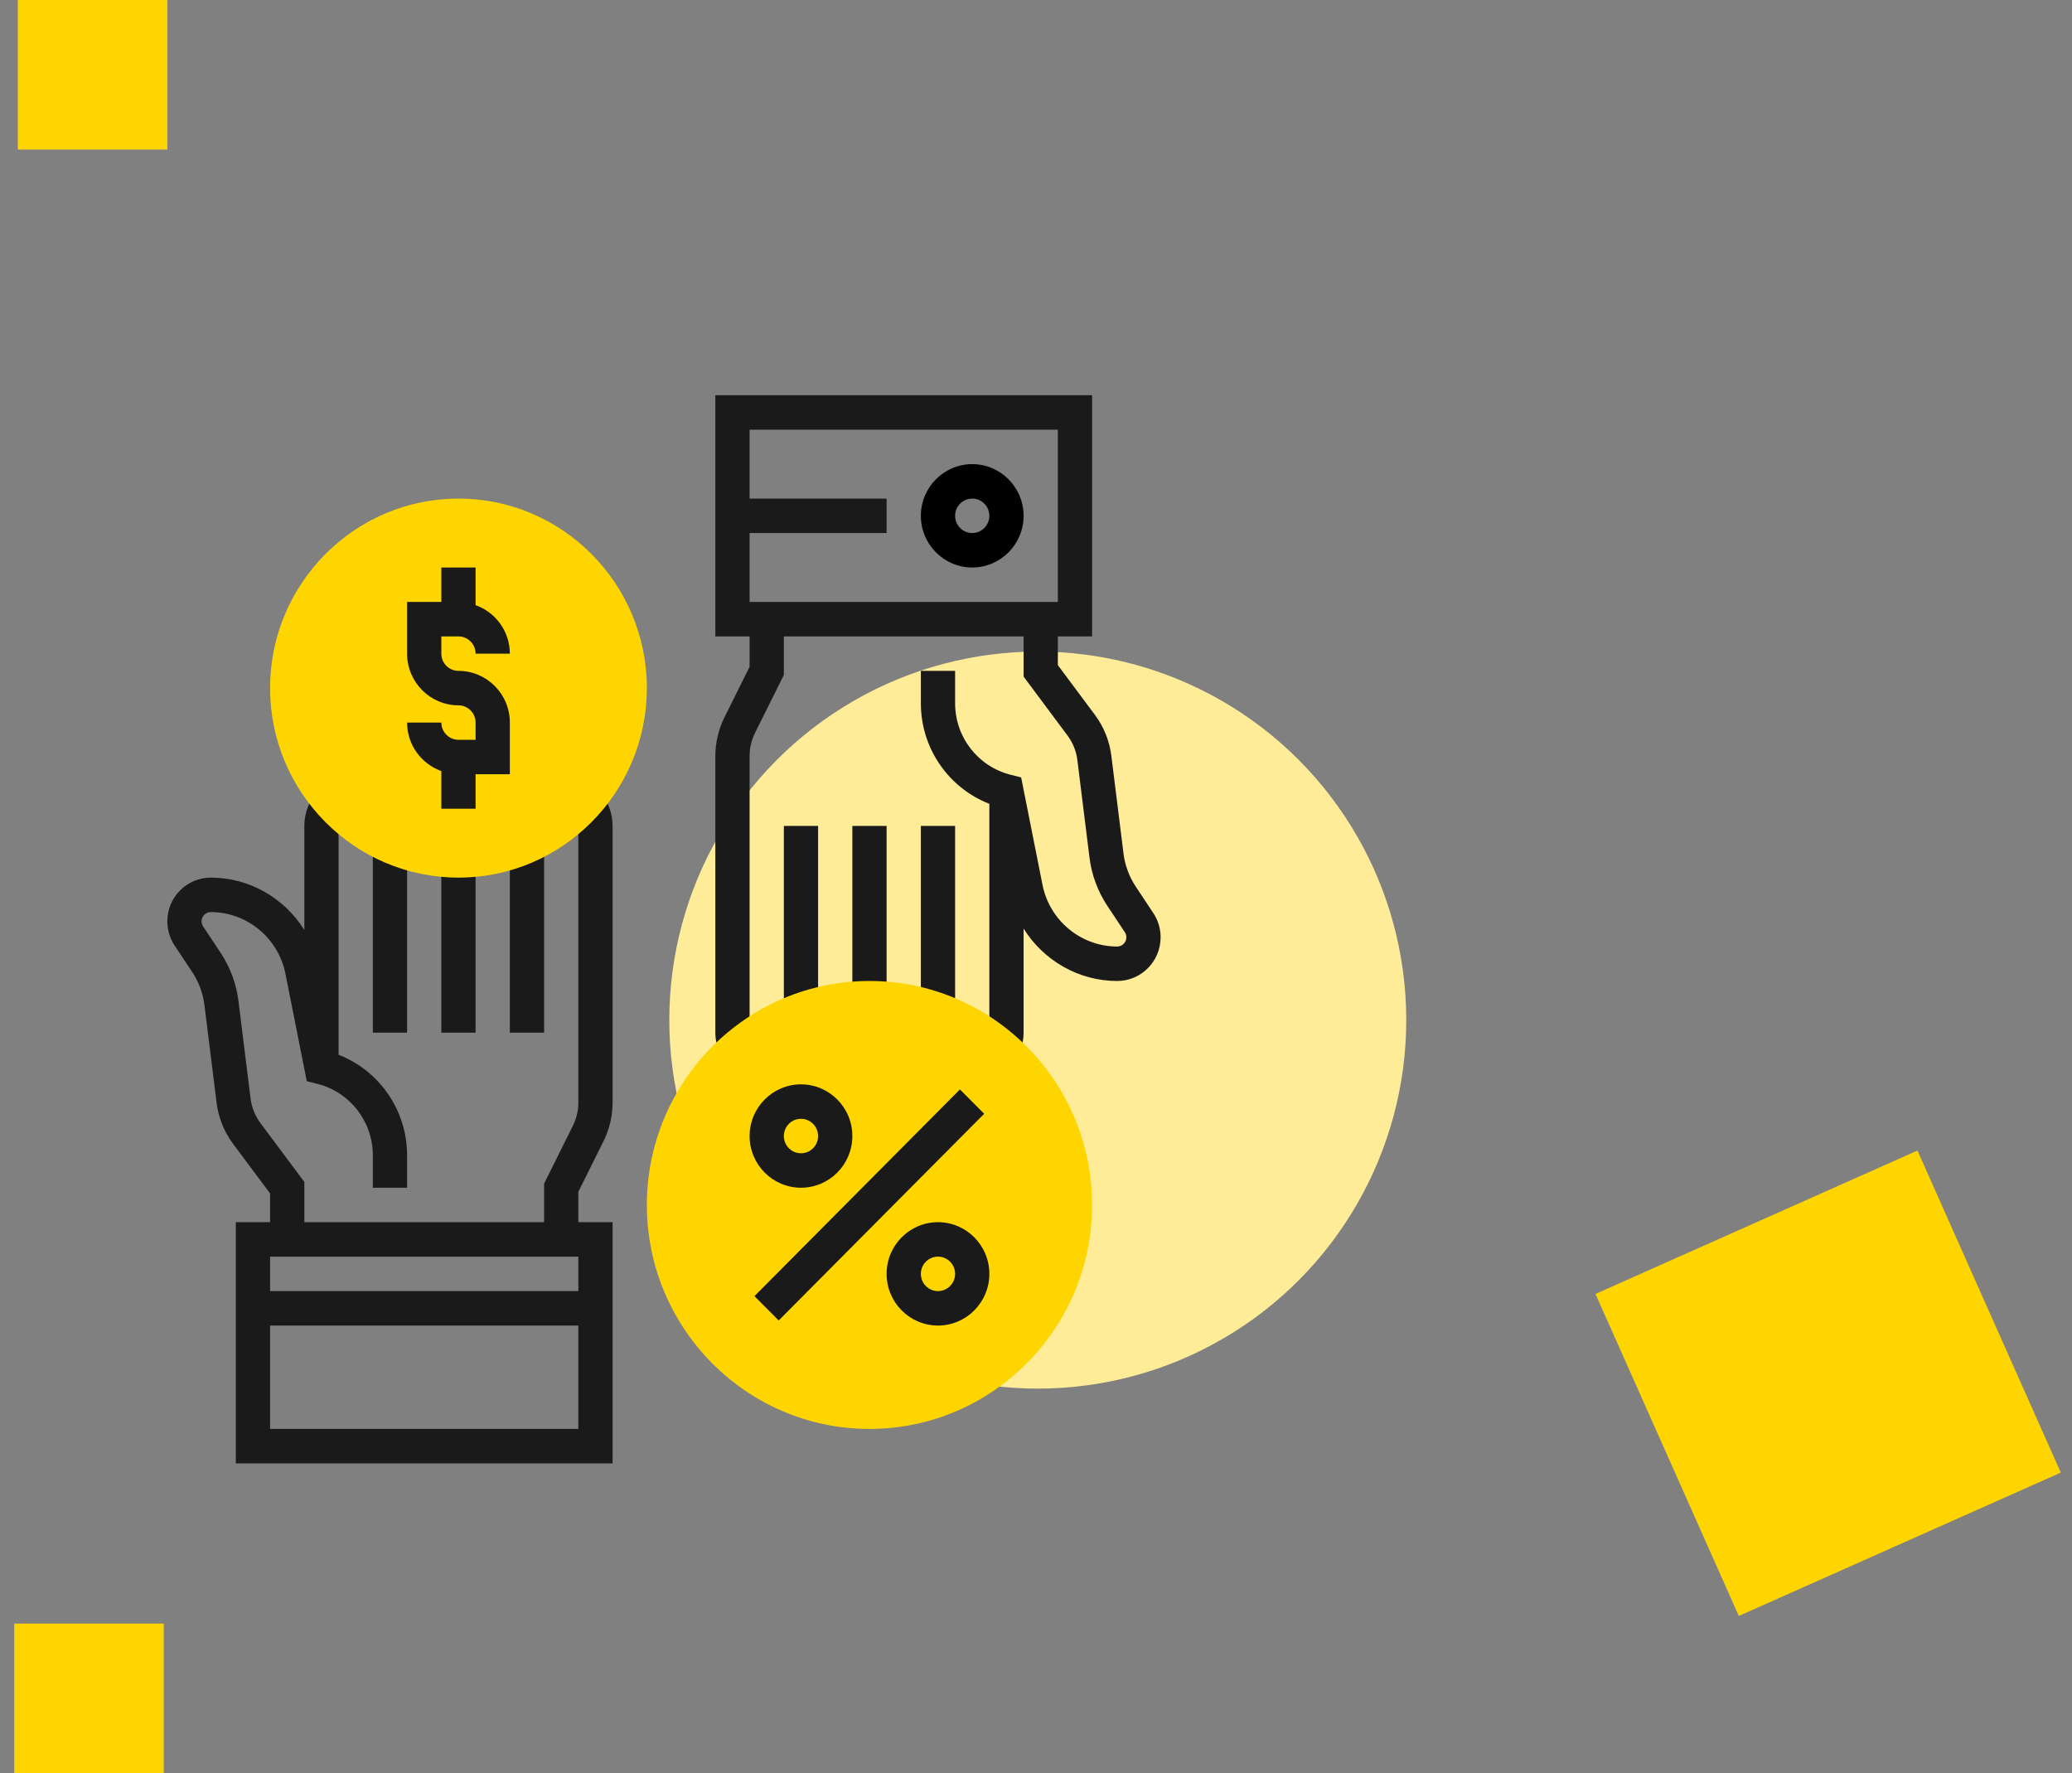
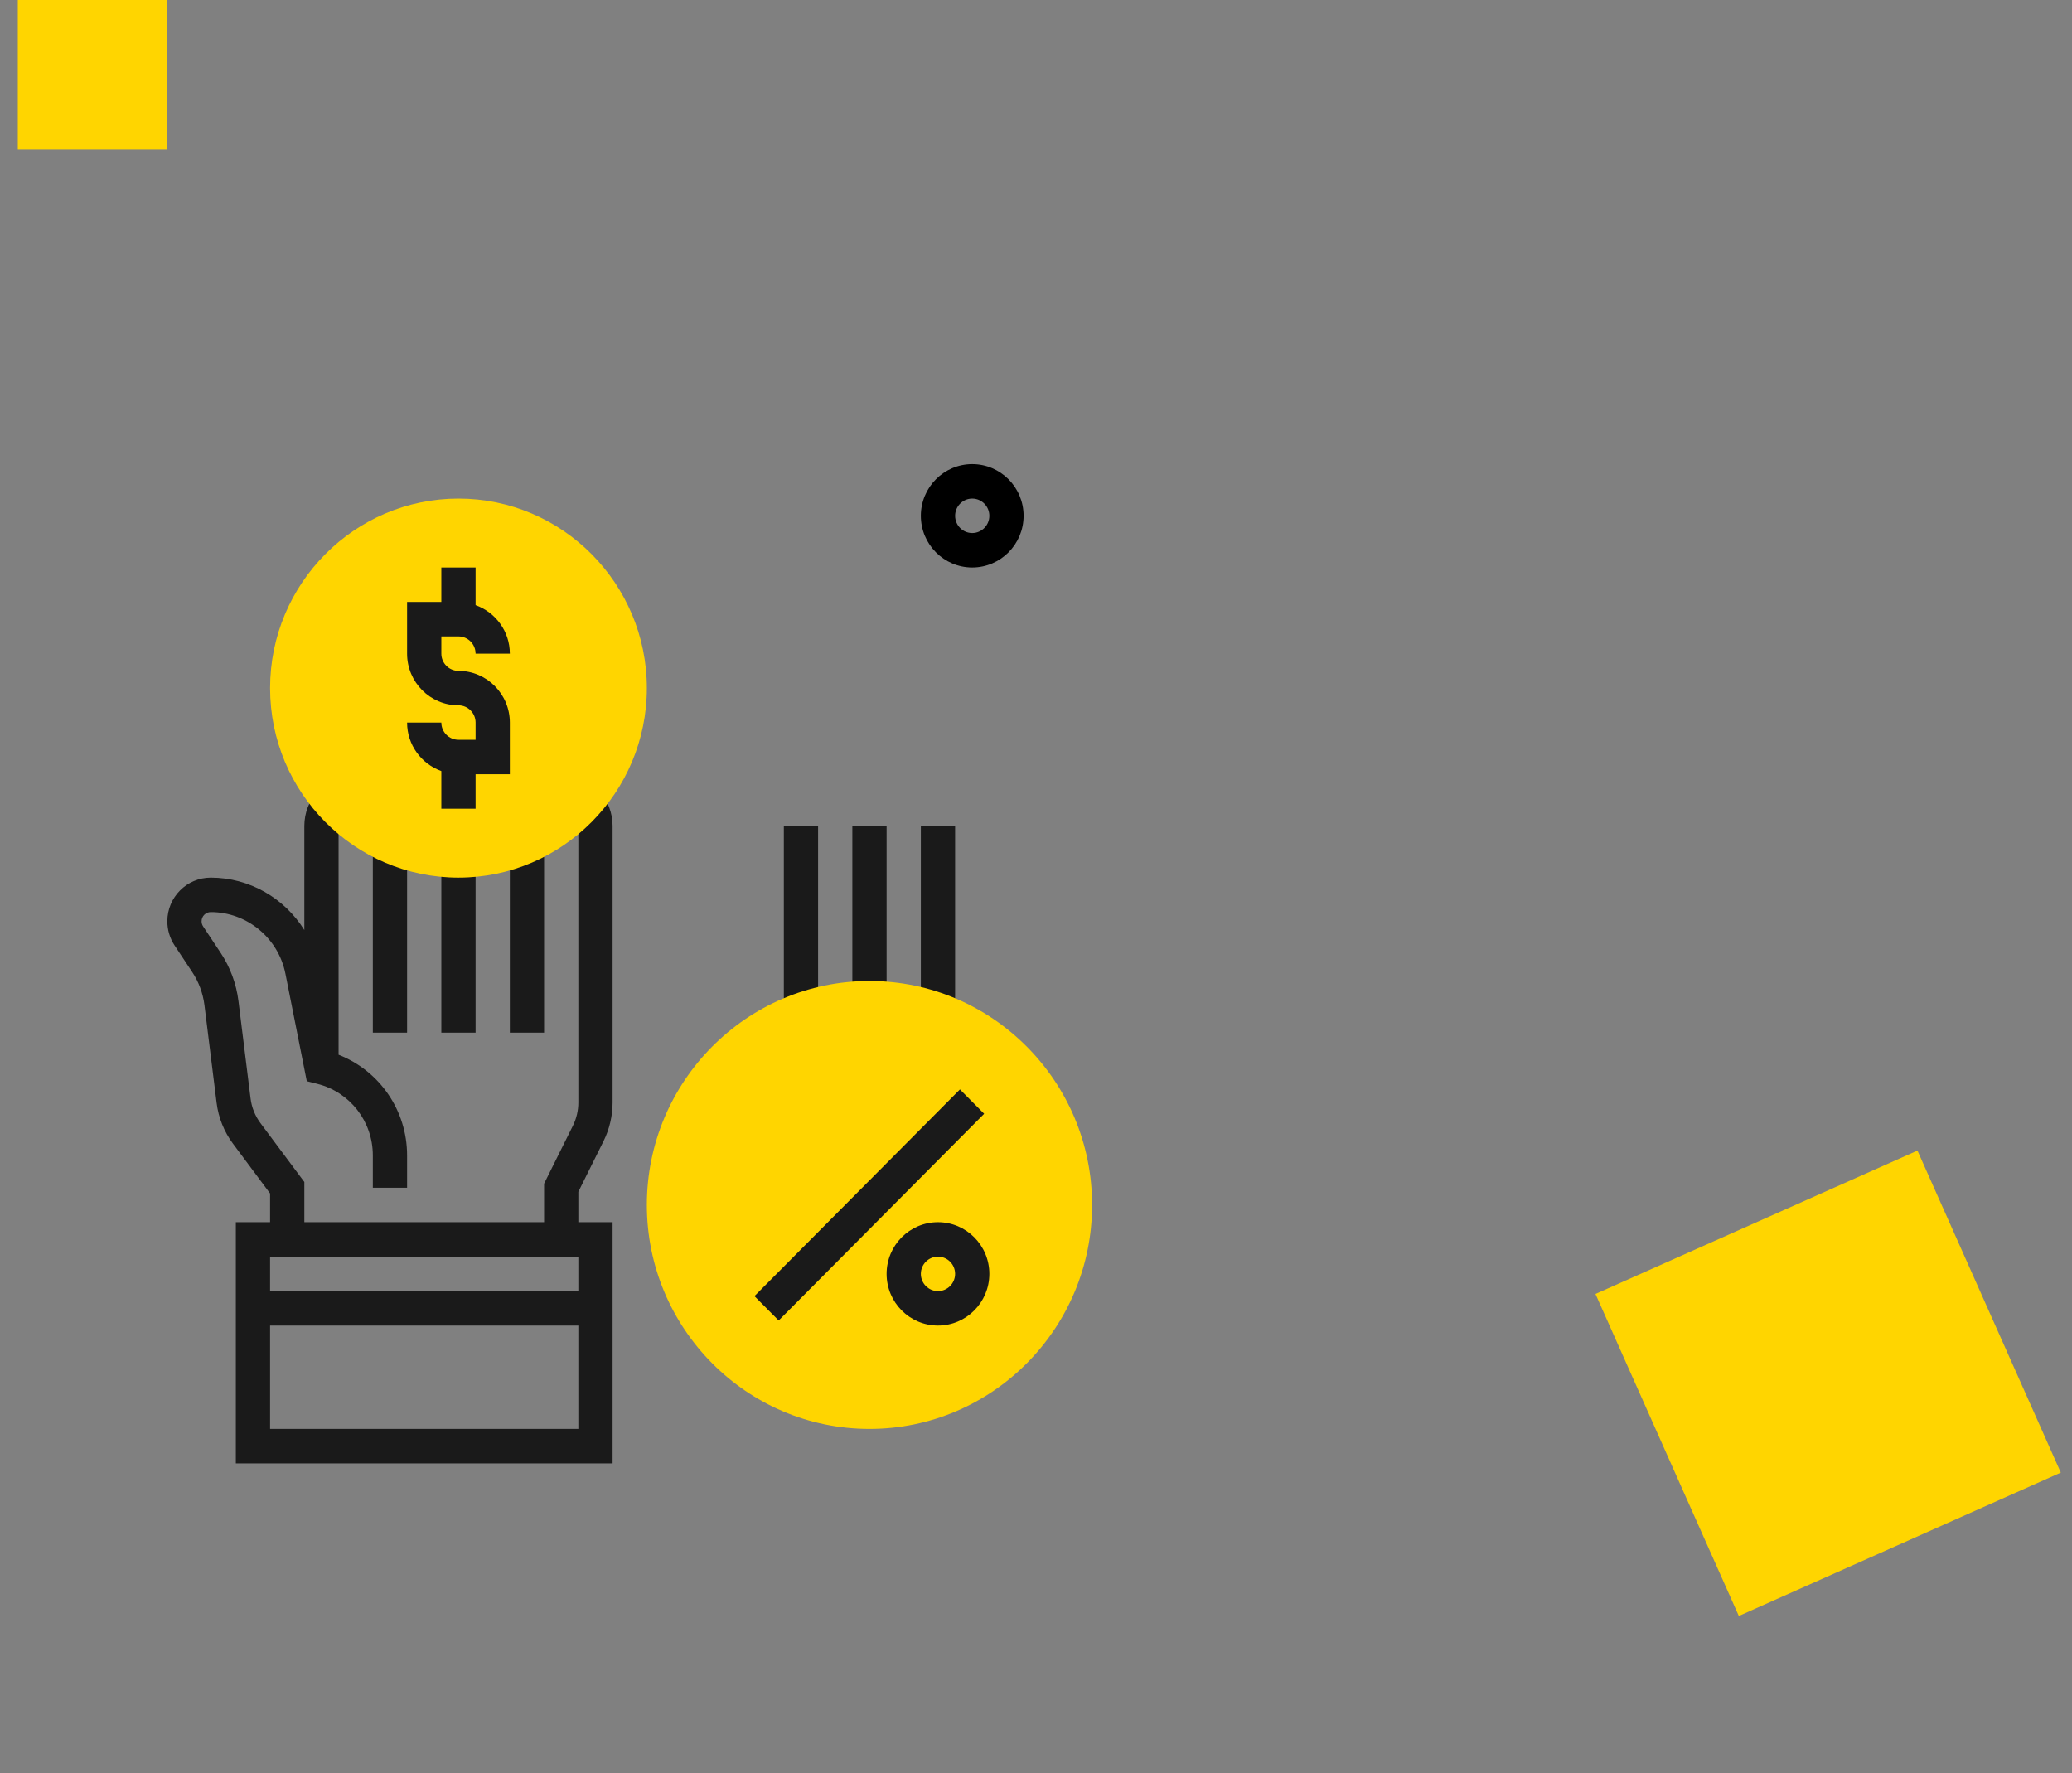
<svg xmlns="http://www.w3.org/2000/svg" width="194px" height="166px" viewBox="0 0 194 166" version="1.1">
  <rect x="0" y="0" width="194" height="166" fill="#808080" stroke="none" />
  <title>commission@2x</title>
  <g id="Page" stroke="none" stroke-width="1" fill="none" fill-rule="evenodd">
    <g id="HP_Signify_V2-Join-Us" transform="translate(-650, -2736)">
      <g id="s7-organism" transform="translate(0, 2534)">
        <g id="Group-5">
          <g id="stats-heading" transform="translate(160, 201)">
            <g id="stat-groups">
              <g id="ben-list">
                <g id="ben-2" transform="translate(424.667, 1)">
                  <g id="commission" transform="translate(66, 0)">
                    <rect id="Rectangle" fill="#FFD500" transform="translate(170.5, 129.5) rotate(-24) translate(-170.5, -129.5) " x="154" y="113" width="33" height="33" />
-                     <rect id="Rectangle" fill="#FFD500" x="0.667" y="152" width="14" height="14" />
                    <rect id="Rectangle" fill="#FFD500" x="1" y="0" width="14" height="14" />
                    <g id="Group-12" transform="translate(15, 37)">
-                       <circle id="Oval" fill="#FFEC99" cx="81.5" cy="58.5" r="34.5" />
                      <g id="commission" fill-rule="nonzero">
                        <path d="M40.845,69.826 C41.396,68.711 41.69,67.463 41.69,66.219 L41.69,40.323 C41.69,39.105 41.239,37.942 40.418,37.047 L38.059,39.231 C38.332,39.529 38.483,39.918 38.483,40.323 L38.483,66.219 C38.483,66.966 38.308,67.715 37.976,68.384 L35.276,73.813 L35.276,77.419 L12.828,77.419 L12.828,73.656 L8.72,68.145 C8.218,67.473 7.897,66.677 7.794,65.844 L6.658,56.7 C6.46,55.108 5.889,53.558 5.003,52.221 L3.351,49.729 C3.257,49.587 3.207,49.421 3.207,49.25 C3.207,48.774 3.592,48.387 4.065,48.387 C7.45,48.387 10.39,50.811 11.056,54.152 L13.057,64.219 L14.041,64.468 C17.104,65.239 19.241,67.992 19.241,71.166 L19.241,74.194 L22.448,74.194 L22.448,71.166 C22.448,66.945 19.864,63.244 16.034,61.744 L16.034,40.323 C16.034,39.918 16.185,39.529 16.458,39.232 L14.099,37.047 C13.278,37.94 12.828,39.105 12.828,40.323 L12.828,50.069 C10.979,47.098 7.703,45.161 4.065,45.161 C1.825,45.161 0,46.995 0,49.25 C0,50.06 0.236,50.844 0.683,51.518 L2.333,54.006 C2.944,54.929 3.338,55.997 3.475,57.097 L4.612,66.24 C4.783,67.631 5.315,68.958 6.154,70.079 L9.621,74.731 L9.621,77.419 L6.414,77.419 L6.414,100 L41.69,100 L41.69,77.419 L38.483,77.419 L38.483,74.574 L40.845,69.826 Z M38.483,80.645 L38.483,83.871 L9.621,83.871 L9.621,80.645 L38.483,80.645 Z M9.621,96.774 L9.621,87.097 L38.483,87.097 L38.483,96.774 L9.621,96.774 Z" id="Shape" fill="#1A1A1A" />
                        <polygon id="Path" fill="#1A1A1A" points="19.241 42.205 22.448 42.205 22.448 59.677 19.241 59.677" />
                        <polygon id="Path" fill="#1A1A1A" points="25.655 43.548 28.862 43.548 28.862 59.677 25.655 59.677" />
                        <polygon id="Path" fill="#1A1A1A" points="32.069 42.206 35.276 42.206 35.276 59.677 32.069 59.677" />
-                         <path d="M92.317,48.482 L90.667,45.994 C90.056,45.071 89.662,44.003 89.525,42.903 L88.388,33.76 C88.217,32.369 87.685,31.042 86.846,29.921 L83.379,25.269 L83.379,22.581 L86.586,22.581 L86.586,5.73018335e-15 L51.31,5.73018335e-15 L51.31,22.581 L54.517,22.581 L54.517,25.426 L52.155,30.176 C51.604,31.289 51.31,32.537 51.31,33.781 L51.31,59.677 C51.31,60.018 51.354,60.353 51.423,60.681 C51.445,60.787 51.482,60.89 51.512,60.995 C51.575,61.218 51.649,61.435 51.743,61.647 C51.766,61.698 51.774,61.753 51.799,61.805 L51.817,61.795 C52.019,62.211 52.263,62.606 52.582,62.955 L54.941,60.771 C54.822,60.642 54.739,60.489 54.668,60.331 C54.575,60.123 54.517,59.906 54.517,59.677 L54.517,33.781 C54.517,33.034 54.692,32.285 55.024,31.616 L57.724,26.187 L57.724,22.581 L80.172,22.581 L80.172,26.344 L84.28,31.855 C84.782,32.527 85.103,33.323 85.206,34.156 L86.342,43.3 C86.54,44.892 87.111,46.442 87.997,47.779 L89.647,50.268 C89.742,50.41 89.791,50.576 89.791,50.747 C89.793,51.226 89.408,51.613 88.935,51.613 C85.55,51.613 82.61,49.189 81.944,45.848 L79.943,35.781 L78.959,35.532 C75.896,34.761 73.759,32.008 73.759,28.834 L73.759,25.806 L70.552,25.806 L70.552,28.834 C70.552,33.055 73.136,36.756 76.966,38.256 L76.966,59.677 C76.966,59.903 76.906,60.119 76.816,60.327 C76.746,60.485 76.661,60.639 76.542,60.769 L78.901,62.955 C79.22,62.606 79.465,62.208 79.669,61.79 L79.687,61.8 C79.711,61.75 79.719,61.695 79.741,61.645 C79.836,61.434 79.908,61.216 79.97,60.992 C79.999,60.887 80.038,60.785 80.059,60.681 C80.129,60.352 80.172,60.018 80.172,59.677 L80.172,49.931 C82.021,52.902 85.297,54.839 88.935,54.839 C91.175,54.839 93,53.005 93,50.75 C93,49.94 92.764,49.156 92.317,48.482 L92.317,48.482 Z M83.379,3.226 L83.379,19.355 L54.517,19.355 L54.517,12.903 L67.345,12.903 L67.345,9.677 L54.517,9.677 L54.517,3.226 L83.379,3.226 Z" id="Shape" fill="#1A1A1A" />
                        <polygon id="Path" fill="#1A1A1A" points="70.552 57.553 70.552 57.795 73.759 57.795 73.759 57.553 73.759 40.323 70.552 40.323" />
                        <polygon id="Path" fill="#1A1A1A" points="64.138 40.323 67.345 40.323 67.345 56.452 64.138 56.452" />
                        <polygon id="Path" fill="#1A1A1A" points="57.724 57.553 57.724 57.794 60.931 57.794 60.931 57.553 60.931 40.323 57.724 40.323" />
                        <path d="M75.362,16.129 C78.014,16.129 80.172,13.958 80.172,11.29 C80.172,8.623 78.014,6.452 75.362,6.452 C72.71,6.452 70.552,8.623 70.552,11.29 C70.552,13.958 72.71,16.129 75.362,16.129 Z M75.362,9.677 C76.247,9.677 76.966,10.402 76.966,11.29 C76.966,12.179 76.247,12.903 75.362,12.903 C74.477,12.903 73.759,12.179 73.759,11.29 C73.759,10.402 74.477,9.677 75.362,9.677 Z" id="Shape" fill="#000000" />
                        <path d="M27.259,45.161 C17.534,45.161 9.621,37.202 9.621,27.419 C9.621,17.637 17.534,9.677 27.259,9.677 C36.984,9.677 44.897,17.637 44.897,27.419 C44.897,37.202 36.984,45.161 27.259,45.161 Z" id="Path" fill="#FFD500" />
                        <path d="M27.259,25.806 C26.374,25.806 25.655,25.082 25.655,24.194 L25.655,22.581 L27.259,22.581 C28.144,22.581 28.862,23.305 28.862,24.194 L32.069,24.194 C32.069,22.094 30.724,20.319 28.862,19.652 L28.862,16.129 L25.655,16.129 L25.655,19.355 L22.448,19.355 L22.448,24.194 C22.448,26.861 24.607,29.032 27.259,29.032 C28.144,29.032 28.862,29.756 28.862,30.645 L28.862,32.258 L27.259,32.258 C26.374,32.258 25.655,31.534 25.655,30.645 L22.448,30.645 C22.448,32.745 23.794,34.519 25.655,35.187 L25.655,38.71 L28.862,38.71 L28.862,35.484 L32.069,35.484 L32.069,30.645 C32.069,27.977 29.911,25.806 27.259,25.806 Z" id="Path" fill="#1A1A1A" />
                        <path d="M65.741,96.774 C54.248,96.774 44.897,87.368 44.897,75.806 C44.897,64.245 54.248,54.839 65.741,54.839 C77.235,54.839 86.586,64.245 86.586,75.806 C86.586,87.368 77.235,96.774 65.741,96.774 Z" id="Path" fill="#FFD500" />
                        <polygon id="Path" fill="#1A1A1A" transform="translate(65.726, 75.806) rotate(-45) translate(-65.726, -75.806) " points="52.087 74.238 79.375 74.158 79.365 77.374 52.077 77.454" />
                        <path d="M72.155,87.097 C69.503,87.097 67.345,84.926 67.345,82.258 C67.345,79.59 69.503,77.419 72.155,77.419 C74.807,77.419 76.966,79.59 76.966,82.258 C76.966,84.926 74.807,87.097 72.155,87.097 Z M72.155,80.645 C71.27,80.645 70.552,81.369 70.552,82.258 C70.552,83.147 71.27,83.871 72.155,83.871 C73.04,83.871 73.759,83.147 73.759,82.258 C73.759,81.369 73.04,80.645 72.155,80.645 Z" id="Shape" fill="#1A1A1A" />
-                         <path d="M59.328,74.194 C56.675,74.194 54.517,72.023 54.517,69.355 C54.517,66.687 56.675,64.516 59.328,64.516 C61.98,64.516 64.138,66.687 64.138,69.355 C64.138,72.023 61.98,74.194 59.328,74.194 Z M59.328,67.742 C58.442,67.742 57.724,68.466 57.724,69.355 C57.724,70.244 58.442,70.968 59.328,70.968 C60.213,70.968 60.931,70.244 60.931,69.355 C60.931,68.466 60.213,67.742 59.328,67.742 Z" id="Shape" fill="#1A1A1A" />
                      </g>
                    </g>
                  </g>
                </g>
              </g>
            </g>
          </g>
        </g>
      </g>
    </g>
  </g>
</svg>